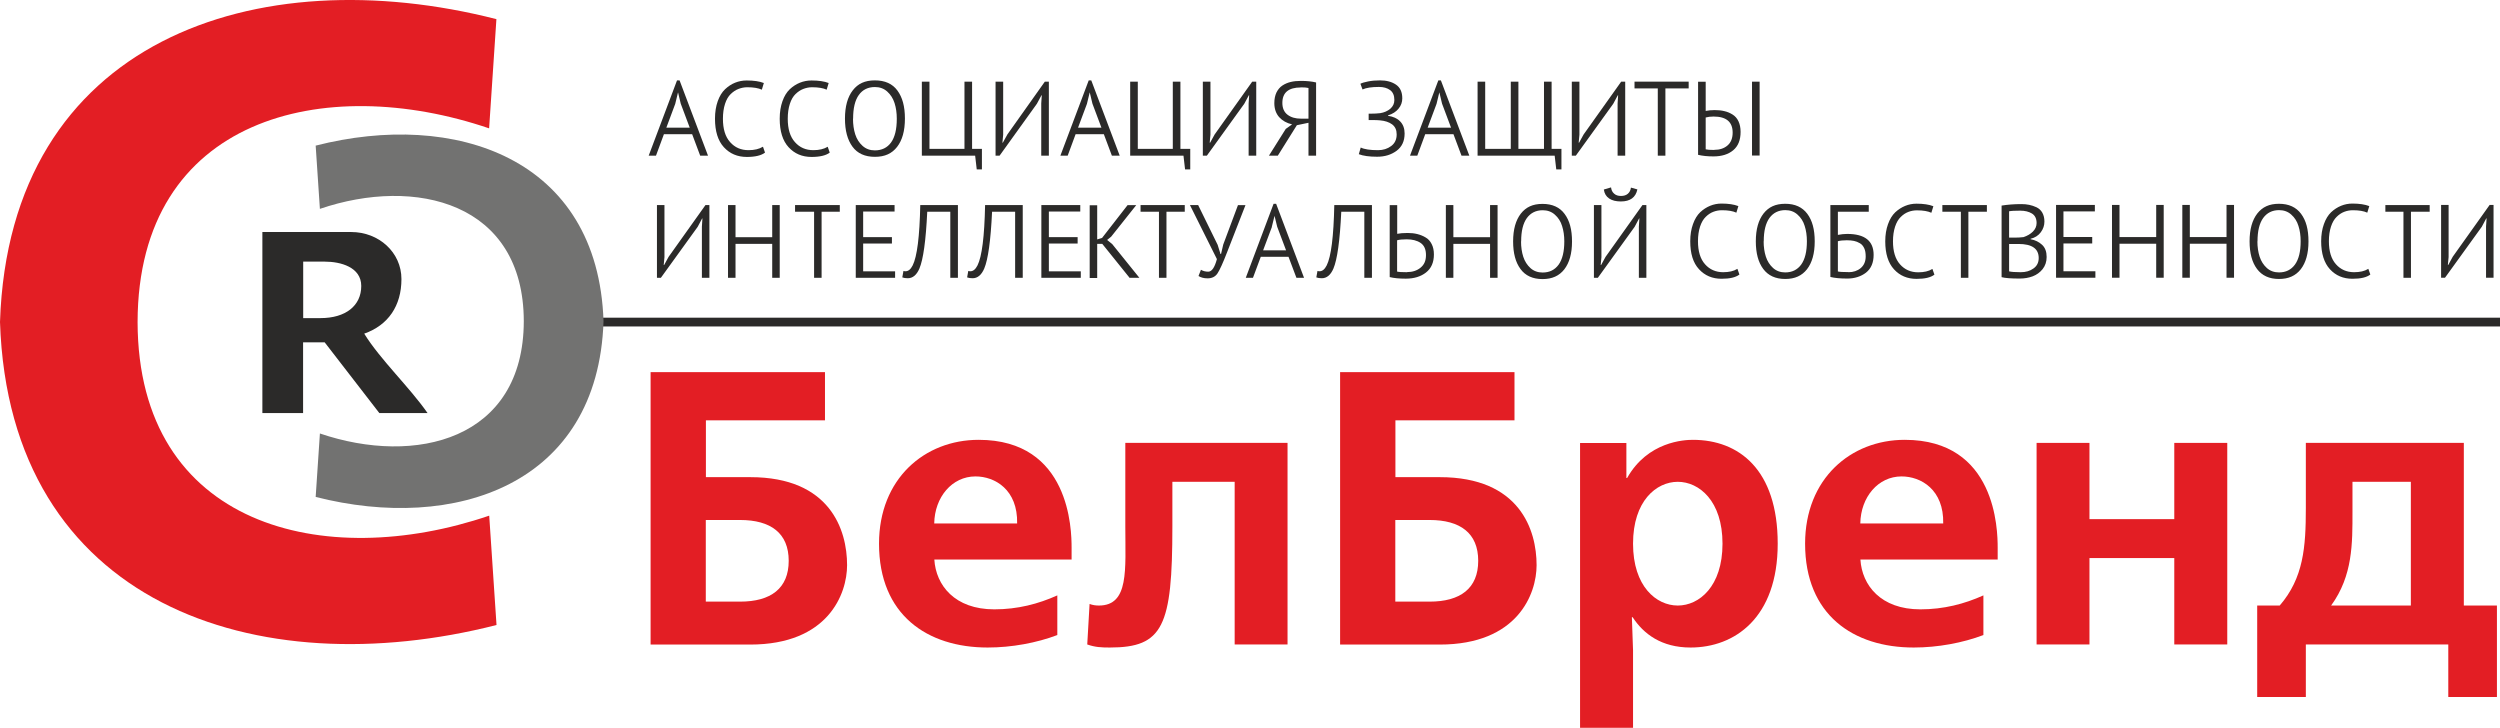
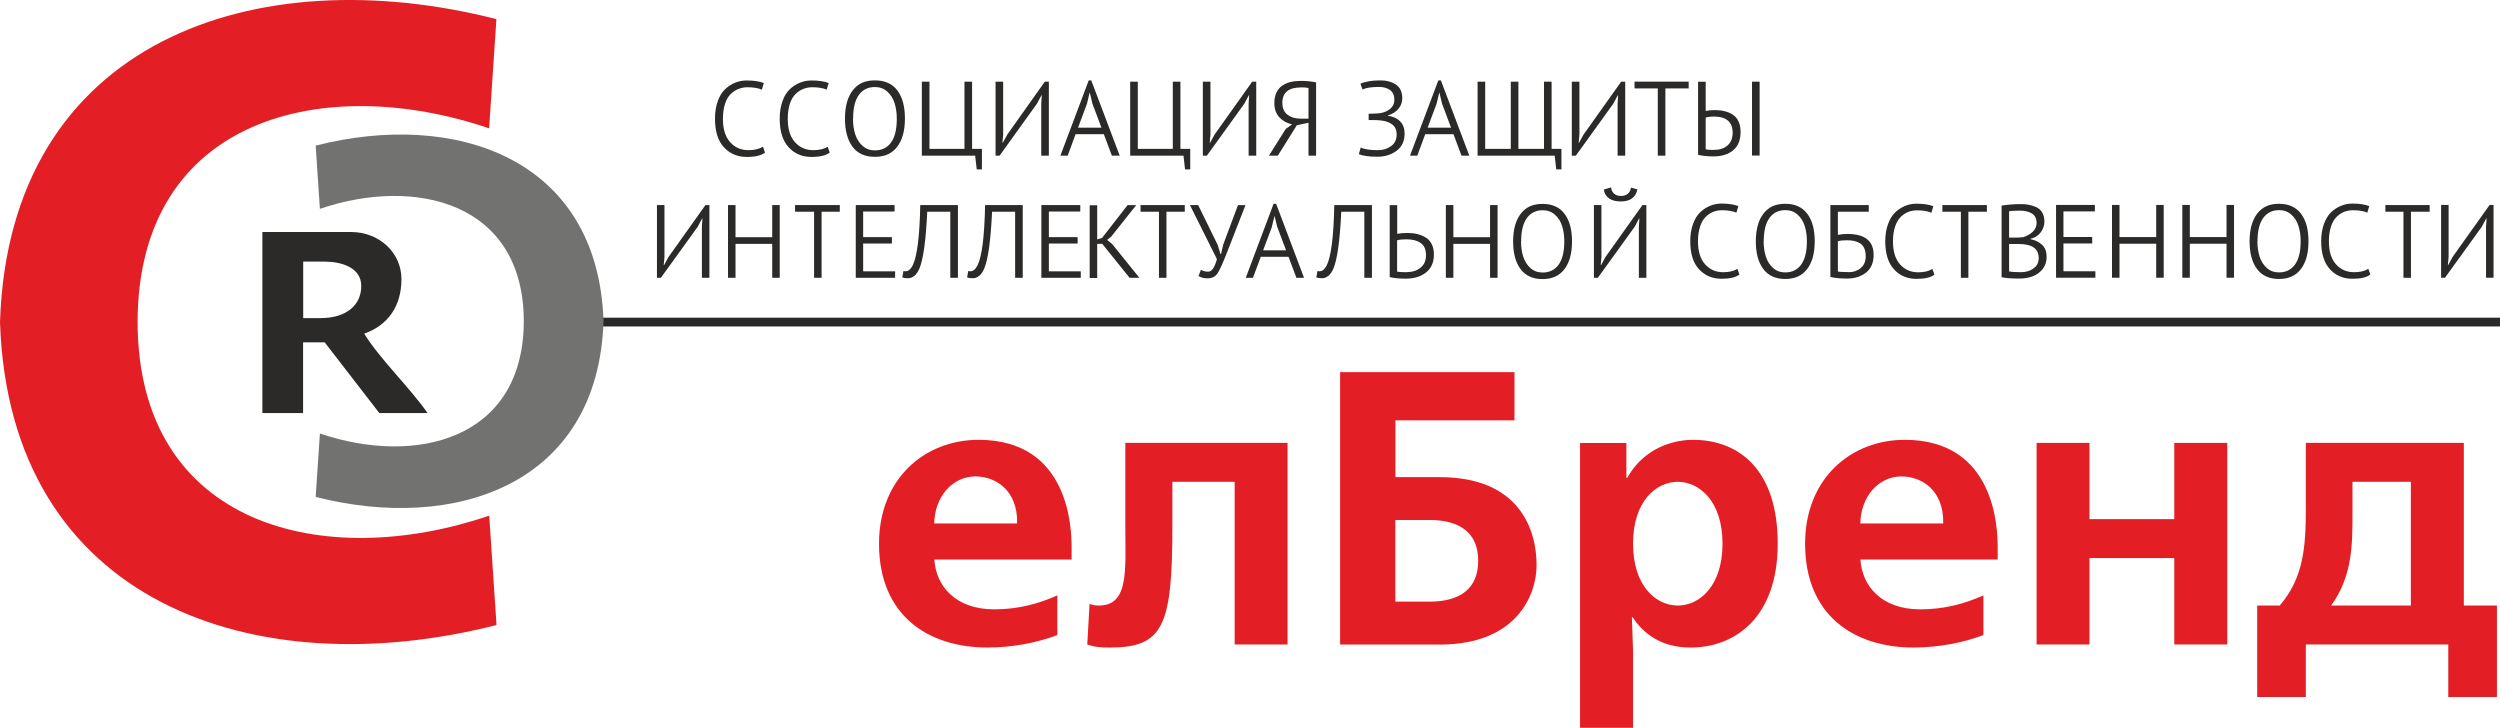
<svg xmlns="http://www.w3.org/2000/svg" id="_Слой_2" data-name="Слой 2" viewBox="0 0 236.4 68.81">
  <defs>
    <style> .cls-1, .cls-2 { fill: #e31e24; } .cls-3 { fill: #2b2a29; } .cls-4 { fill: #727271; } .cls-4, .cls-2 { fill-rule: evenodd; } </style>
  </defs>
  <g id="_Слой_1-2" data-name="Слой 1">
-     <path class="cls-3" d="M63.85,9.82l.26-1.07h.01l.25,1.05,.85,2.27h-2.21l.84-2.25Zm2.36,4.9h.74l-2.69-7.12h-.24l-2.68,7.12h.69l.75-2.03h2.67l.76,2.03Z" />
-     <path class="cls-3" d="M72.13,13.88c-.34,.21-.79,.32-1.35,.32-.71,0-1.29-.25-1.74-.76-.46-.51-.68-1.25-.68-2.21,0-.54,.07-1.01,.2-1.41,.13-.4,.31-.71,.54-.93,.23-.22,.47-.38,.73-.48,.26-.1,.54-.16,.83-.16,.6,0,1.06,.08,1.38,.23l.19-.63c-.41-.16-.95-.24-1.62-.24-.39,0-.75,.07-1.1,.21-.35,.14-.66,.35-.95,.62-.29,.28-.52,.65-.69,1.13-.17,.48-.26,1.03-.26,1.65,0,1.19,.28,2.09,.84,2.7,.56,.61,1.28,.92,2.17,.92,.79,0,1.37-.14,1.72-.41l-.19-.55Z" />
+     <path class="cls-3" d="M72.13,13.88c-.34,.21-.79,.32-1.35,.32-.71,0-1.29-.25-1.74-.76-.46-.51-.68-1.25-.68-2.21,0-.54,.07-1.01,.2-1.41,.13-.4,.31-.71,.54-.93,.23-.22,.47-.38,.73-.48,.26-.1,.54-.16,.83-.16,.6,0,1.06,.08,1.38,.23l.19-.63c-.41-.16-.95-.24-1.62-.24-.39,0-.75,.07-1.1,.21-.35,.14-.66,.35-.95,.62-.29,.28-.52,.65-.69,1.13-.17,.48-.26,1.03-.26,1.65,0,1.19,.28,2.09,.84,2.7,.56,.61,1.28,.92,2.17,.92,.79,0,1.37-.14,1.72-.41l-.19-.55" />
    <polygon class="cls-3" points="118.07 14.72 118.79 14.72 118.79 7.72 118.41 7.72 114.86 12.71 114.43 13.49 114.39 13.49 114.46 12.74 114.46 7.72 113.74 7.72 113.74 14.72 114.12 14.72 117.66 9.81 118.09 9.01 118.12 9.01 118.07 9.79 118.07 14.72" />
    <path class="cls-3" d="M78.26,13.88c-.34,.21-.79,.32-1.35,.32-.71,0-1.29-.25-1.74-.76-.46-.51-.68-1.25-.68-2.21,0-.54,.07-1.01,.2-1.41,.13-.4,.31-.71,.54-.93,.23-.22,.47-.38,.73-.48,.26-.1,.54-.16,.83-.16,.6,0,1.06,.08,1.38,.23l.19-.63c-.41-.16-.95-.24-1.62-.24-.39,0-.75,.07-1.1,.21-.35,.14-.67,.35-.96,.62-.29,.28-.52,.65-.69,1.13-.17,.48-.26,1.03-.26,1.65,0,1.19,.28,2.09,.84,2.7,.56,.61,1.28,.92,2.17,.92,.79,0,1.37-.14,1.72-.41l-.19-.55Z" />
    <path class="cls-3" d="M80.67,11.22c0-.99,.18-1.74,.54-2.24,.36-.5,.87-.75,1.52-.75,.46,0,.85,.14,1.17,.43,.32,.29,.55,.65,.69,1.09,.14,.44,.21,.93,.21,1.48,0,.99-.18,1.74-.54,2.24-.36,.5-.88,.75-1.53,.75-.46,0-.85-.14-1.17-.43-.32-.29-.55-.65-.69-1.09-.14-.44-.21-.93-.21-1.48m-.76,0c0,1.13,.24,2.01,.71,2.65,.47,.64,1.18,.96,2.12,.96s1.61-.31,2.1-.94c.49-.63,.74-1.52,.74-2.68s-.24-2.01-.71-2.65c-.47-.64-1.18-.96-2.13-.96s-1.6,.31-2.09,.94c-.49,.63-.74,1.52-.74,2.68Z" />
    <polygon class="cls-3" points="92.85 14.08 91.92 14.08 91.92 7.72 91.2 7.72 91.2 14.08 87.89 14.08 87.89 7.72 87.17 7.72 87.17 14.72 92.21 14.72 92.36 16.02 92.85 16.02 92.85 14.08" />
    <polygon class="cls-3" points="98.46 14.72 99.18 14.72 99.18 7.72 98.8 7.72 95.26 12.71 94.83 13.49 94.79 13.49 94.86 12.74 94.86 7.72 94.14 7.72 94.14 14.72 94.52 14.72 98.05 9.81 98.48 9.01 98.51 9.01 98.46 9.79 98.46 14.72" />
    <path class="cls-3" d="M102.78,9.82l.26-1.07h.01l.25,1.05,.85,2.27h-2.21l.84-2.25Zm2.36,4.9h.74l-2.69-7.12h-.24l-2.68,7.12h.69l.75-2.03h2.67l.76,2.03Z" />
    <polygon class="cls-3" points="112.55 14.08 111.62 14.08 111.62 7.72 110.9 7.72 110.9 14.08 107.59 14.08 107.59 7.72 106.87 7.72 106.87 14.72 111.91 14.72 112.06 16.02 112.55 16.02 112.55 14.08" />
    <path class="cls-3" d="M123,8.26c.33,0,.58,.02,.73,.06v2.9h-.72c-.51,0-.93-.12-1.26-.37-.33-.25-.49-.63-.49-1.12,0-.97,.58-1.46,1.75-1.46m1.45-.47c-.41-.1-.89-.15-1.44-.15-.36,0-.68,.03-.97,.1-.29,.07-.55,.18-.79,.34-.24,.16-.42,.38-.56,.66-.13,.28-.2,.61-.2,1,0,.55,.16,.99,.46,1.33,.31,.34,.72,.57,1.22,.68l-.6,.43-1.59,2.53h.84l1.8-2.88,1.1-.23v3.11h.72V7.79Z" />
    <path class="cls-3" d="M130.04,11.36c.1,0,.25,0,.45,.02,.48,.04,.86,.17,1.15,.38,.29,.22,.43,.53,.43,.95,0,.47-.17,.84-.52,1.1-.35,.26-.76,.39-1.24,.39-.75,0-1.29-.08-1.64-.25l-.18,.63c.41,.16,.99,.24,1.73,.24s1.33-.19,1.84-.56c.51-.38,.76-.92,.76-1.64,0-.47-.14-.85-.42-1.14-.28-.29-.66-.46-1.15-.53v-.04c.43-.13,.77-.35,1-.64,.24-.29,.35-.62,.35-.97,0-.6-.2-1.03-.6-1.3-.4-.27-.9-.4-1.5-.4-.41,0-.78,.03-1.13,.1-.35,.07-.59,.14-.73,.22l.2,.54c.34-.16,.86-.24,1.55-.24,.44,0,.79,.1,1.06,.3,.27,.2,.4,.51,.4,.94,0,.33-.13,.6-.38,.82-.26,.22-.58,.36-.96,.42-.25,.03-.56,.05-.95,.05h-.14v.6h.61Z" />
    <path class="cls-3" d="M135.84,9.82l.26-1.07h.01l.25,1.05,.85,2.27h-2.21l.84-2.25Zm2.36,4.9h.74l-2.69-7.12h-.24l-2.68,7.12h.69l.75-2.03h2.67l.76,2.03Z" />
    <polygon class="cls-3" points="147.01 14.72 147.16 16.02 147.65 16.02 147.65 14.08 146.72 14.08 146.72 7.72 146 7.72 146 14.08 143.58 14.08 143.58 7.72 142.86 7.72 142.86 14.08 140.44 14.08 140.44 7.72 139.72 7.72 139.72 14.72 147.01 14.72" />
    <polygon class="cls-3" points="152.96 14.72 153.68 14.72 153.68 7.72 153.3 7.72 149.75 12.71 149.32 13.49 149.28 13.49 149.35 12.74 149.35 7.72 148.63 7.72 148.63 14.72 149.01 14.72 152.55 9.81 152.98 9.01 153.01 9.01 152.96 9.79 152.96 14.72" />
    <polygon class="cls-3" points="159.68 7.72 154.56 7.72 154.56 8.36 156.76 8.36 156.76 14.72 157.48 14.72 157.48 8.36 159.68 8.36 159.68 7.72" />
    <path class="cls-3" d="M162.1,14.18c-.39,0-.66-.02-.81-.06v-3.01c.21-.06,.46-.09,.75-.09,1.2,0,1.8,.51,1.8,1.52,0,.53-.16,.93-.48,1.21-.32,.28-.74,.42-1.26,.42m-1.53,.47c.41,.1,.89,.15,1.46,.15,.77,0,1.39-.19,1.86-.58,.47-.39,.7-.97,.7-1.74,0-.39-.07-.72-.2-1-.13-.28-.32-.49-.56-.64-.24-.15-.5-.26-.77-.32-.28-.07-.58-.1-.91-.1s-.61,.03-.86,.08v-2.76h-.72v6.93Zm5.1,.07h.72V7.72h-.72v7Z" />
    <path class="cls-3" d="M143.84,22.83c0-.98,.18-1.71,.54-2.21,.36-.49,.86-.74,1.5-.74,.45,0,.84,.14,1.15,.42,.32,.28,.55,.64,.68,1.07,.14,.43,.21,.92,.21,1.45,0,.98-.18,1.71-.54,2.21-.36,.49-.86,.74-1.51,.74-.45,0-.84-.14-1.15-.42-.31-.28-.54-.64-.68-1.07-.14-.43-.21-.92-.21-1.45m-.75,0c0,1.11,.23,1.98,.7,2.61,.46,.63,1.16,.95,2.08,.95s1.58-.31,2.06-.92c.48-.62,.73-1.49,.73-2.63s-.23-1.98-.7-2.61c-.46-.63-1.16-.95-2.09-.95s-1.57,.31-2.05,.92c-.48,.62-.73,1.49-.73,2.63Zm-2.18,3.44h.71v-6.88h-.71v3.04h-3.47v-3.04h-.71v6.88h.71v-3.21h3.47v3.21Zm-7.85-.53c-.48,0-.79-.02-.94-.06v-2.96c.21-.06,.51-.09,.9-.09,.54,0,.98,.11,1.32,.34,.34,.23,.51,.61,.51,1.15s-.17,.91-.51,1.19c-.34,.28-.77,.42-1.28,.42Zm-1.65,.46c.4,.1,.91,.15,1.53,.15,.77,0,1.41-.19,1.91-.58,.5-.39,.75-.96,.75-1.71,0-.38-.07-.71-.21-.98-.14-.28-.33-.49-.58-.63-.25-.15-.51-.25-.79-.32-.28-.07-.59-.1-.91-.1-.41,0-.74,.03-.98,.08v-2.71h-.71v6.81Zm-2.38,.07h.71v-6.88h-3.56c-.06,2.97-.3,4.88-.72,5.71-.19,.37-.41,.55-.67,.55-.07,0-.13,0-.2-.03l-.11,.61c.13,.05,.3,.08,.52,.08,.47,0,.84-.31,1.1-.92,.36-.85,.61-2.63,.74-5.37h2.18v6.25Zm-8.76-4.81l.26-1.05h0l.25,1.03,.84,2.23h-2.17l.83-2.21Zm2.32,4.81h.73l-2.64-7h-.24l-2.63,7h.68l.74-1.99h2.62l.75,1.99Zm-9.25-6.88h-.81l2.55,5.11c-.21,.79-.48,1.19-.82,1.19-.26,0-.49-.06-.69-.18l-.23,.59c.22,.14,.5,.22,.86,.22,.41,0,.72-.15,.93-.46,.21-.31,.52-.99,.93-2.05l1.72-4.41h-.71l-1.39,3.72-.21,.9h-.05l-.27-.87-1.84-3.75Zm-1.3,0h-4.18v.63h1.74v6.25h.71v-6.25h1.73v-.63Zm-5.19,6.88h.9l-2.57-3.19-.48-.39,.38-.31,2.37-2.98h-.82l-2.41,3.1-.46,.14v-3.23h-.71v6.88h.71v-3.23h.48l2.6,3.23Zm44.82-8.34c.05,.37,.22,.65,.5,.84,.28,.19,.65,.28,1.11,.28,.88,0,1.4-.38,1.56-1.14l-.61-.17c-.03,.25-.13,.44-.29,.58-.16,.14-.38,.21-.65,.21s-.49-.07-.65-.22c-.17-.14-.26-.34-.29-.59l-.68,.2Zm3.31,8.34h.71v-6.88h-.37l-3.49,4.9-.42,.77h-.04l.07-.74v-4.93h-.71v6.88h.37l3.48-4.82,.42-.79h.03l-.05,.77v4.84Zm-56.49,0h3.72v-.61h-3.02v-2.63h2.72v-.61h-2.72v-2.42h2.97v-.61h-3.68v6.88Zm-2.48,0h.71v-6.88h-3.56c-.06,2.97-.3,4.88-.72,5.71-.19,.37-.41,.55-.67,.55-.07,0-.13,0-.2-.03l-.11,.61c.13,.05,.3,.08,.52,.08,.47,0,.84-.31,1.1-.92,.36-.85,.61-2.63,.74-5.37h2.18v6.25Zm-6.13,0h.71v-6.88h-3.56c-.06,2.97-.3,4.88-.72,5.71-.19,.37-.41,.55-.67,.55-.07,0-.13,0-.2-.03l-.11,.61c.13,.05,.3,.08,.52,.08,.47,0,.84-.31,1.1-.92,.36-.85,.61-2.63,.74-5.37h2.18v6.25Zm-8.95,0h3.72v-.61h-3.02v-2.63h2.72v-.61h-2.72v-2.42h2.97v-.61h-3.67v6.88Zm-1.52-6.88h-4.22v.63h1.8v6.25h.71v-6.25h1.72v-.63Zm-6.38,6.88h.71v-6.88h-.71v3.04h-3.47v-3.04h-.71v6.88h.71v-3.21h3.47v3.21Zm-6.65,0h.71v-6.88h-.37l-3.49,4.9-.42,.77h-.04l.07-.74v-4.93h-.71v6.88h.37l3.48-4.82,.42-.79h.03l-.05,.77v4.84Z" />
    <path class="cls-3" d="M229.75,19.39h-4.19v.63h1.71v6.25h.71v-6.25h1.77v-.63Zm-39.77,3.09v-2.5c.18-.04,.53-.06,1.05-.06,.45,0,.81,.09,1.11,.27,.29,.18,.44,.48,.44,.9,0,.31-.12,.58-.35,.81-.23,.23-.53,.4-.88,.52-.24,.03-.52,.05-.84,.05h-.53Zm1.1,3.26c-.54,0-.9-.03-1.1-.08v-2.59h.89c1.27,0,1.91,.44,1.91,1.33,0,.43-.17,.76-.5,.99-.33,.24-.73,.35-1.2,.35Zm2.24-4.79c0-.33-.07-.61-.2-.84-.13-.23-.32-.4-.55-.51-.23-.11-.46-.18-.69-.23-.23-.05-.48-.07-.75-.07-.67,0-1.29,.05-1.86,.14v6.77c.35,.09,.92,.13,1.71,.13,.45,0,.85-.07,1.23-.21,.37-.14,.69-.37,.94-.68,.25-.32,.38-.7,.38-1.15,0-.5-.14-.88-.43-1.15-.29-.27-.65-.45-1.09-.53v-.04c.42-.1,.74-.31,.97-.62,.23-.31,.34-.65,.34-1.01Zm-5.44-1.56h-4.21v.63h1.75v6.25h.71v-6.25h1.75v-.63Zm-5.17,6.05c-.33,.21-.78,.31-1.33,.31-.69,0-1.27-.25-1.71-.75-.45-.5-.67-1.23-.67-2.18,0-.53,.07-.99,.2-1.39,.13-.39,.31-.7,.53-.91,.22-.22,.46-.38,.72-.48,.26-.1,.53-.15,.82-.15,.59,0,1.04,.08,1.36,.23l.19-.62c-.41-.16-.94-.24-1.59-.24-.38,0-.74,.07-1.08,.21-.34,.14-.65,.34-.94,.61-.28,.27-.51,.64-.68,1.12-.17,.47-.26,1.01-.26,1.62,0,1.17,.28,2.05,.83,2.65,.55,.6,1.26,.9,2.13,.9,.78,0,1.34-.13,1.69-.4l-.19-.54Zm-7.92,.29c-.52,0-.85-.02-1-.06v-2.86c.21-.06,.49-.09,.84-.09,.26,0,.49,.02,.68,.06,.19,.04,.38,.11,.56,.22,.18,.1,.31,.26,.41,.47,.1,.21,.14,.47,.14,.78,0,.47-.16,.84-.47,1.1-.31,.26-.7,.39-1.16,.39Zm-1.71,.46c.4,.1,.94,.15,1.61,.15s1.28-.19,1.76-.56c.48-.38,.72-.94,.72-1.68,0-1.32-.83-1.98-2.5-1.98-.27,0-.56,.03-.88,.09v-2.19h2.92v-.63h-3.63v6.81Zm-6.3-3.37c0-.98,.18-1.71,.54-2.21,.36-.49,.86-.74,1.5-.74,.45,0,.84,.14,1.15,.42,.32,.28,.55,.64,.68,1.07,.14,.43,.21,.92,.21,1.45,0,.98-.18,1.71-.54,2.21-.36,.49-.86,.74-1.51,.74-.45,0-.84-.14-1.15-.42-.31-.28-.54-.64-.68-1.07-.14-.43-.21-.92-.21-1.45Zm-.75,0c0,1.11,.23,1.98,.7,2.61,.47,.63,1.16,.95,2.08,.95s1.58-.31,2.06-.92c.48-.62,.73-1.49,.73-2.63s-.23-1.98-.7-2.61c-.47-.63-1.16-.95-2.09-.95s-1.57,.31-2.05,.92c-.48,.62-.73,1.49-.73,2.63Zm69.05,3.44h.71v-6.88h-.37l-3.49,4.9-.42,.77h-.04l.07-.74v-4.93h-.71v6.88h.37l3.48-4.82,.42-.79h.03l-.05,.77v4.84Zm-11.15-.83c-.33,.21-.78,.31-1.33,.31-.69,0-1.27-.25-1.71-.75-.45-.5-.67-1.23-.67-2.18,0-.53,.07-.99,.2-1.39,.13-.39,.31-.7,.53-.91,.22-.22,.46-.38,.72-.48,.26-.1,.53-.15,.82-.15,.59,0,1.04,.08,1.36,.23l.19-.62c-.41-.16-.94-.24-1.59-.24-.38,0-.74,.07-1.08,.21-.34,.14-.65,.34-.94,.61-.28,.27-.51,.64-.68,1.12-.17,.47-.26,1.01-.26,1.62,0,1.17,.28,2.05,.83,2.65,.55,.6,1.26,.9,2.13,.9,.78,0,1.34-.13,1.69-.4l-.19-.54Zm-10.46-2.61c0-.98,.18-1.71,.54-2.21,.36-.49,.86-.74,1.5-.74,.45,0,.84,.14,1.15,.42,.32,.28,.55,.64,.68,1.07,.14,.43,.21,.92,.21,1.45,0,.98-.18,1.71-.54,2.21-.36,.49-.86,.74-1.51,.74-.45,0-.84-.14-1.15-.42-.31-.28-.54-.64-.68-1.07-.14-.43-.21-.92-.21-1.45Zm-.75,0c0,1.11,.23,1.98,.7,2.61,.47,.63,1.16,.95,2.08,.95s1.58-.31,2.06-.92c.48-.62,.73-1.49,.73-2.63s-.23-1.98-.7-2.61c-.47-.63-1.16-.95-2.09-.95s-1.57,.31-2.05,.92c-.48,.62-.73,1.49-.73,2.63Zm-2.18,3.44h.71v-6.88h-.71v3.04h-3.47v-3.04h-.71v6.88h.71v-3.21h3.47v3.21Zm-6.65,0h.71v-6.88h-.71v3.04h-3.47v-3.04h-.71v6.88h.71v-3.21h3.47v3.21Zm-9.47,0h3.72v-.61h-3.02v-2.63h2.72v-.61h-2.72v-2.42h2.97v-.61h-3.67v6.88Zm-30.15-.83c-.33,.21-.78,.31-1.33,.31-.69,0-1.27-.25-1.71-.75-.45-.5-.67-1.23-.67-2.18,0-.53,.07-.99,.2-1.39,.13-.39,.31-.7,.53-.91,.22-.22,.46-.38,.72-.48,.26-.1,.53-.15,.82-.15,.59,0,1.04,.08,1.36,.23l.19-.62c-.41-.16-.94-.24-1.59-.24-.38,0-.74,.07-1.08,.21-.34,.14-.65,.34-.94,.61-.28,.27-.51,.64-.68,1.12-.17,.47-.26,1.01-.26,1.62,0,1.17,.27,2.05,.83,2.65,.55,.6,1.26,.9,2.13,.9,.78,0,1.34-.13,1.69-.4l-.19-.54Z" />
    <rect class="cls-3" x="56.89" y="30.04" width="179.52" height=".83" />
    <path class="cls-3" d="M30.72,24.74c1.47,0,3.44,.51,3.44,2.3,0,1.88-1.49,3.04-3.85,3.04h-1.64v-5.34h2.06Zm-5.92,14.32h3.86v-6.69h2.04l5.17,6.69h4.56c-1.73-2.48-4.47-5.05-5.99-7.51,2.27-.8,3.52-2.63,3.52-5.16s-2.14-4.45-4.75-4.45h-8.4v17.12Z" />
    <path class="cls-2" d="M46.25,12.15l.69-10.34C24.32-3.97,.88,3.7,0,30.45c.88,26.75,24.32,34.42,46.95,28.65l-.69-10.34c-15.58,5.31-33.21,1.07-33.25-18.31,.04-19.38,17.67-23.62,33.25-18.31" />
    <path class="cls-4" d="M30.25,19.77l-.4-6c13.12-3.35,26.71,1.1,27.22,16.61-.51,15.51-14.1,19.96-27.22,16.61l.4-6c9.04,3.08,19.26,.62,19.28-10.62-.02-11.24-10.24-13.7-19.28-10.62" />
-     <path class="cls-1" d="M66.74,49.17h3.24c2.91,0,4.6,1.25,4.6,3.86s-1.69,3.86-4.6,3.86h-3.24v-7.73Zm-5.22-13.98v25.76h9.42c7.36,0,9.16-4.78,9.16-7.51,0-3.31-1.58-8.32-9.16-8.32h-4.19v-5.37h11.26v-4.56h-16.48Z" />
    <path class="cls-1" d="M88.34,49.5c.04-2.5,1.69-4.45,3.9-4.45,1.84,0,4.01,1.25,3.94,4.45h-7.84Zm12.99,3.42v-1.14c0-1.69-.15-10.19-8.79-10.19-5.11,0-9.42,3.68-9.42,9.82,0,6.73,4.56,9.82,10.27,9.82,2.28,0,4.64-.44,6.59-1.18v-3.75c-1.8,.81-3.75,1.32-5.96,1.32-3.75,0-5.52-2.28-5.67-4.71h12.99Z" />
    <path class="cls-1" d="M106.41,41.88v7.91c0,4.08,.37,7.47-2.5,7.47-.29,0-.59-.04-.88-.15l-.22,3.83c.74,.26,1.32,.29,2.13,.29,5.04,0,5.92-1.99,5.92-11.44v-4.23h5.89v15.38h5v-19.06h-15.34Z" />
    <path class="cls-1" d="M131.94,49.17h3.24c2.91,0,4.6,1.25,4.6,3.86s-1.69,3.86-4.6,3.86h-3.24v-7.73Zm-5.22-13.98v25.76h9.42c7.36,0,9.16-4.78,9.16-7.51,0-3.31-1.58-8.32-9.16-8.32h-4.19v-5.37h11.26v-4.56h-16.48Z" />
    <path class="cls-1" d="M154.42,51.41c0-4.05,2.21-5.85,4.23-5.85s4.23,1.8,4.23,5.85-2.21,5.85-4.23,5.85-4.23-1.8-4.23-5.85Zm0,17.4v-7.32l-.11-3.13h.07c1.03,1.58,2.72,2.87,5.48,2.87,4.16,0,8.24-2.8,8.24-9.82s-3.68-9.82-8.02-9.82c-.81,0-4.27,.15-6.22,3.61h-.07v-3.31h-4.38v26.93h5Z" />
    <path class="cls-1" d="M175.91,49.5c.04-2.5,1.69-4.45,3.9-4.45,1.84,0,4.01,1.25,3.94,4.45h-7.84Zm12.99,3.42v-1.14c0-1.69-.15-10.19-8.79-10.19-5.11,0-9.42,3.68-9.42,9.82,0,6.73,4.56,9.82,10.27,9.82,2.28,0,4.64-.44,6.59-1.18v-3.75c-1.8,.81-3.75,1.32-5.96,1.32-3.75,0-5.52-2.28-5.67-4.71h12.99Z" />
    <polygon class="cls-1" points="192.58 41.88 192.58 60.94 197.58 60.94 197.58 52.77 205.6 52.77 205.6 60.94 210.61 60.94 210.61 41.88 205.6 41.88 205.6 49.09 197.58 49.09 197.58 41.88 192.58 41.88" />
    <path class="cls-1" d="M220.43,57.26c2.06-2.83,2.02-5.89,2.02-8.87v-2.83h5.52v11.7h-7.54Zm-2.39-15.38v6.18c0,3.68-.22,6.59-2.47,9.2h-2.13v8.65h4.6v-4.97h13.47v4.97h4.6v-8.65h-3.13v-15.38h-14.94Z" />
  </g>
</svg>